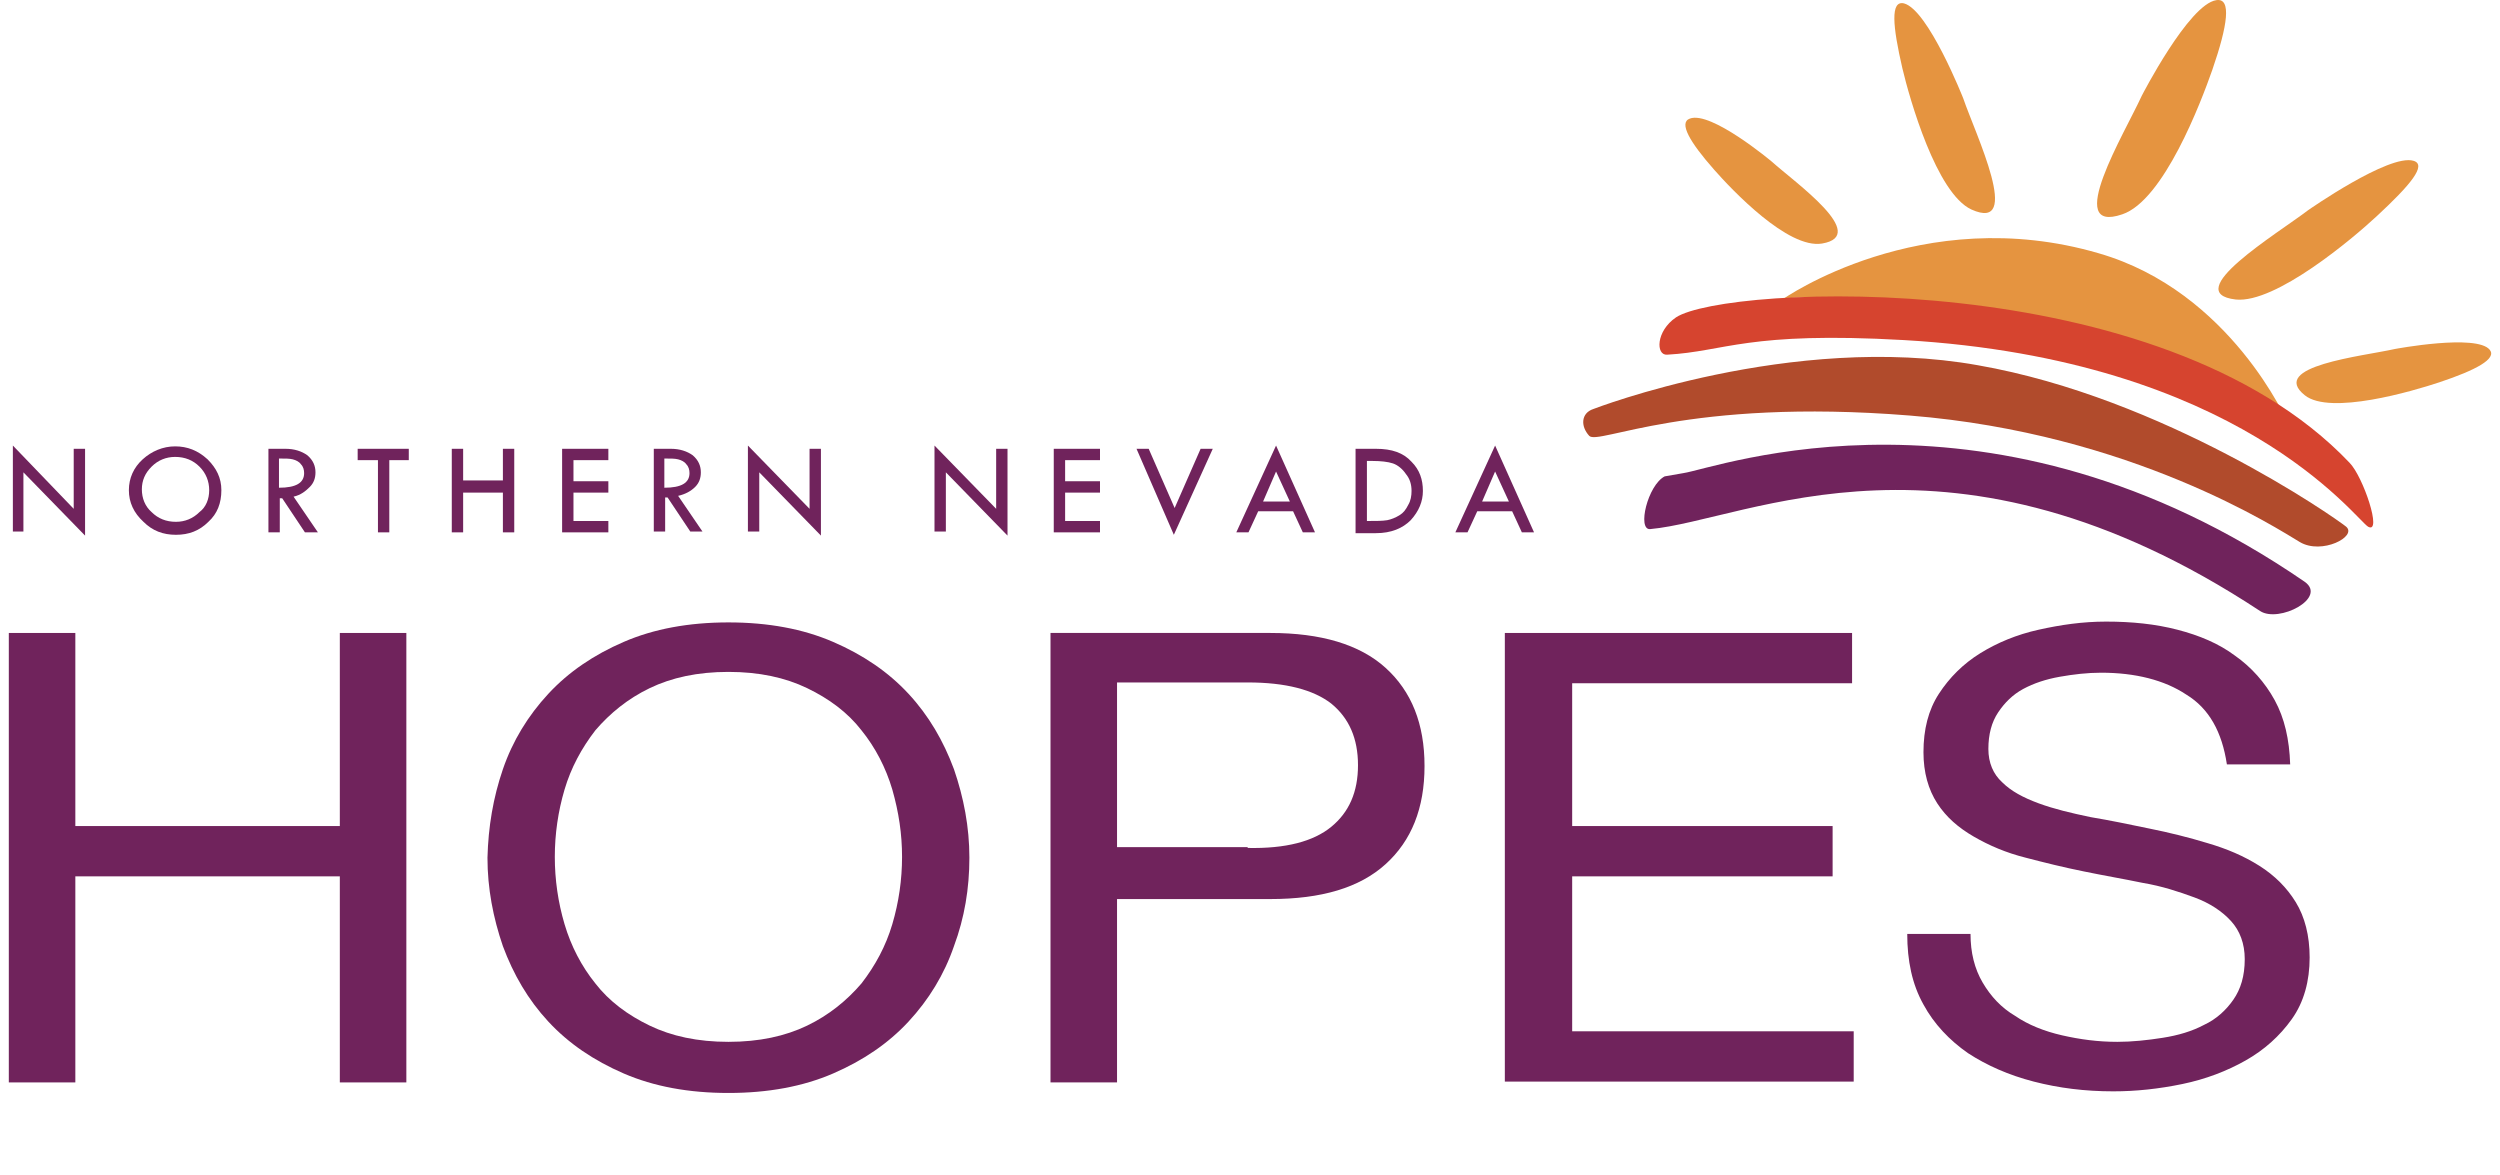
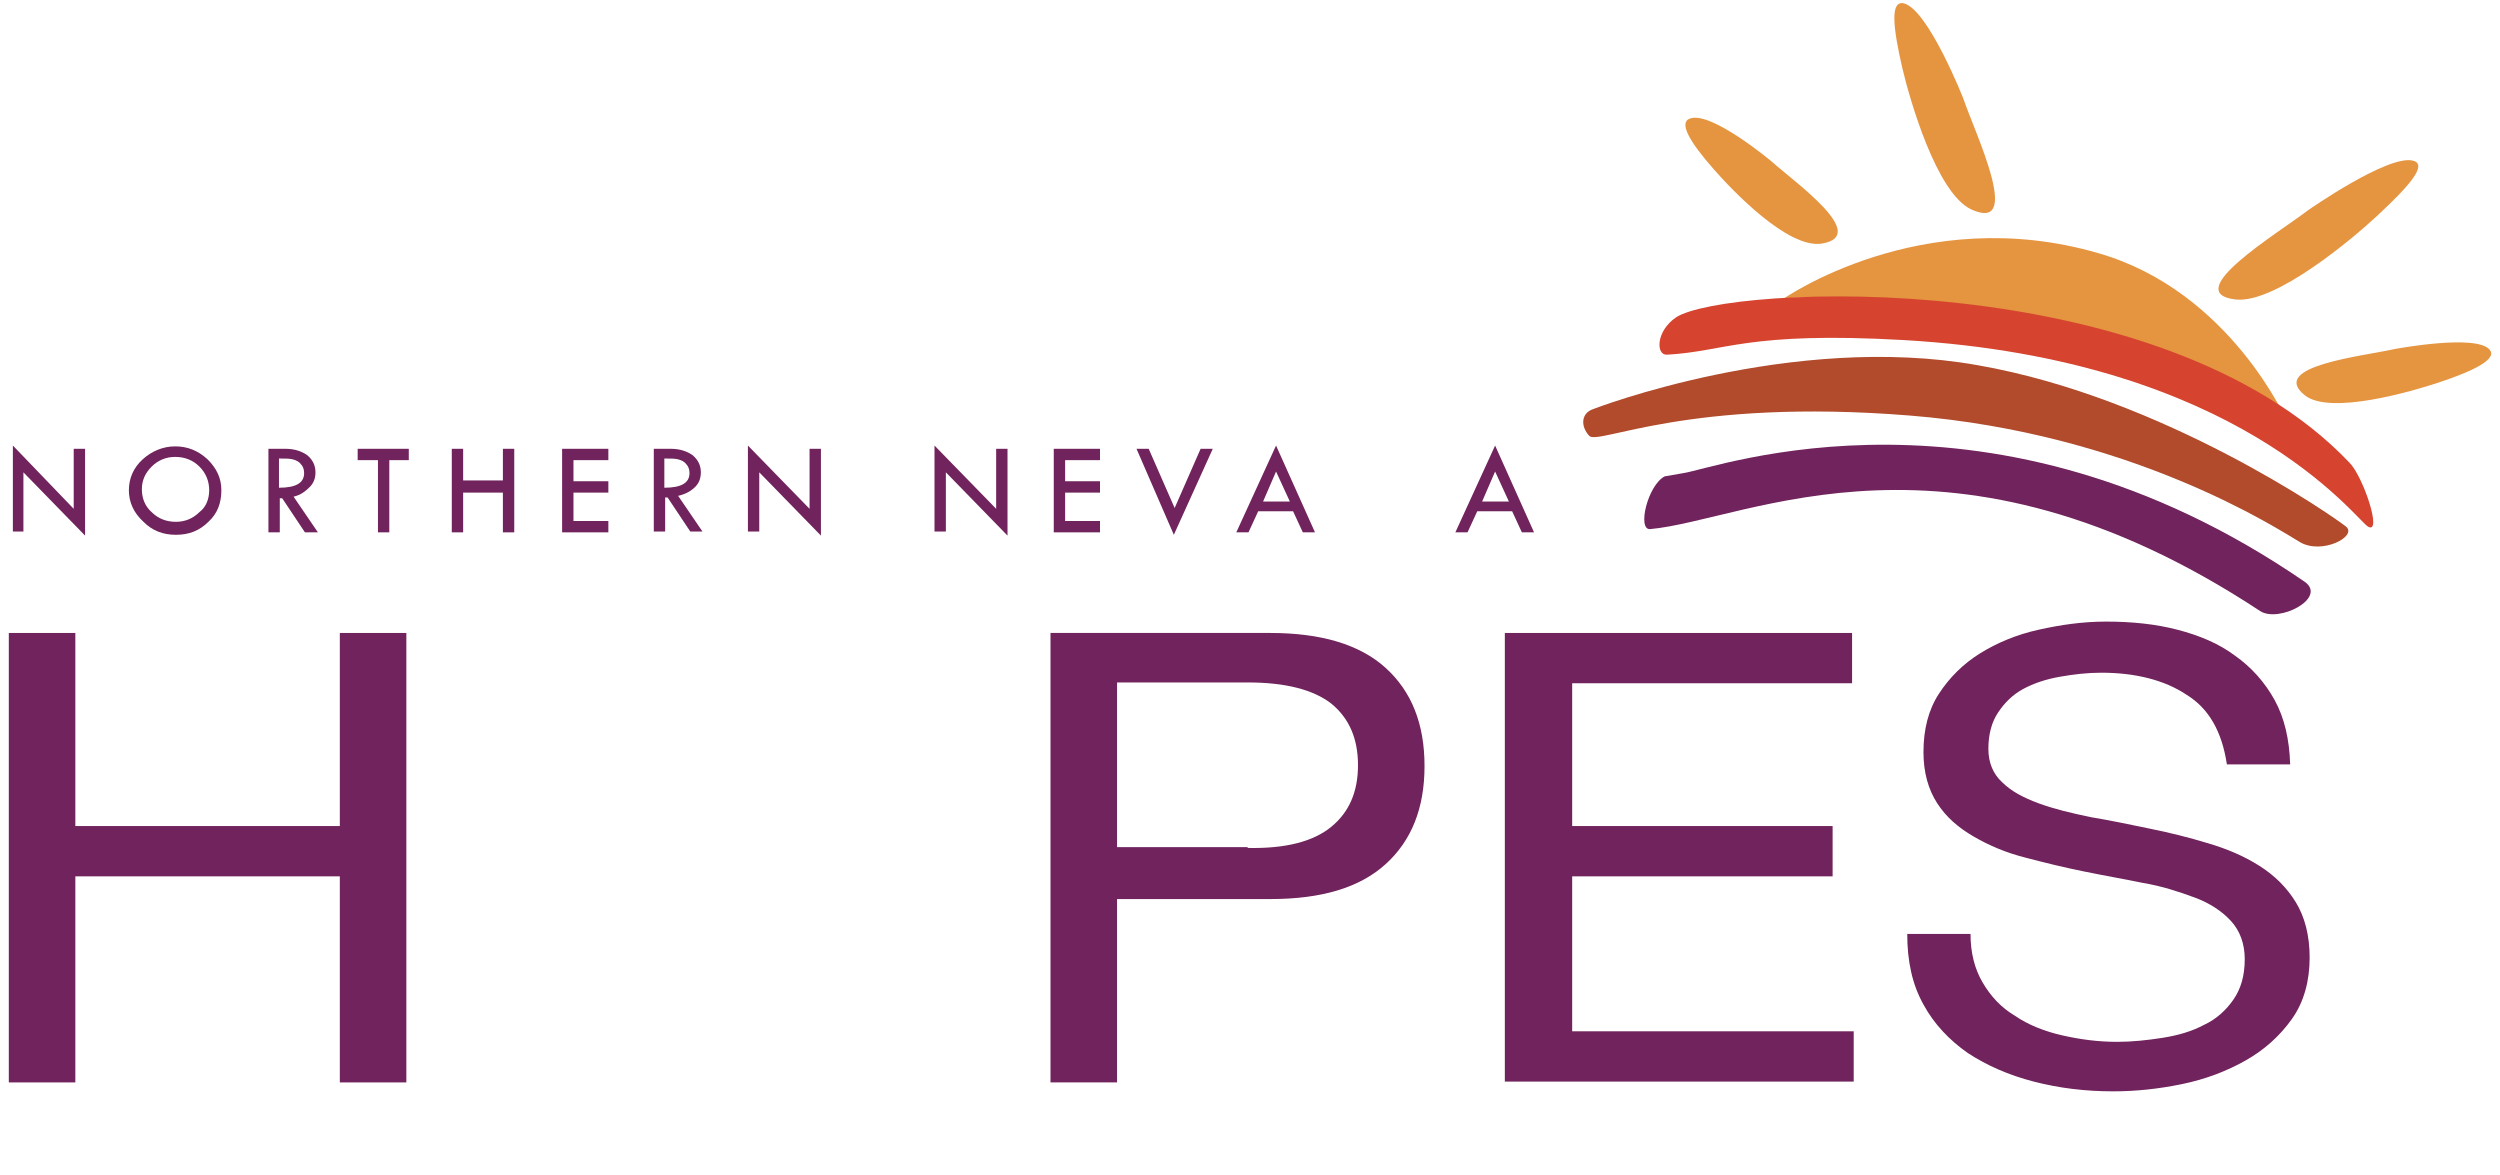
<svg xmlns="http://www.w3.org/2000/svg" width="183" height="86" viewBox="0 0 183 86" fill="none">
  <path d="M130.465 21.924C130.465 21.924 140.62 14.739 153.625 18.54C163.305 21.331 167.463 30.951 167.463 30.951C167.463 30.951 158.317 25.844 150.359 24.122C140.145 21.924 132.068 21.449 130.465 21.924Z" fill="#E59440" />
  <path d="M121.853 34.871C120.606 35.524 119.834 38.791 120.784 38.731C127.97 38.078 142.817 29.823 165.443 44.729C166.809 45.62 170.372 43.779 168.71 42.591C145.727 26.794 125.654 34.277 123.219 34.633" fill="#70235C" />
  <path d="M116.627 29.942C116.627 29.942 131.177 24.3 144.777 26.735C158.376 29.11 170.848 37.84 171.738 38.553C172.57 39.266 169.957 40.631 168.353 39.681C166.75 38.731 156.06 31.723 139.788 30.417C123.516 29.11 116.984 32.614 116.33 31.902C115.677 31.189 115.737 30.239 116.627 29.942Z" fill="#B14B2C" />
  <path d="M122.685 23.231C126.307 20.856 158.139 19.312 171.976 33.862C172.985 34.871 174.411 39.147 173.342 38.553C172.332 37.9 163.899 26.319 139.373 24.894C127.911 24.241 126.307 25.726 122.032 25.963C121.2 26.023 121.2 24.241 122.685 23.231Z" fill="#D6442F" />
-   <path d="M156.773 7.019C156.773 7.019 160.217 0.308 162.236 0.011C163.365 -0.167 163.068 1.852 161.94 5.118C161.108 7.494 158.376 14.679 155.348 15.689C151.012 17.174 155.526 9.75 156.773 7.019Z" fill="#E59440" />
  <path d="M168.947 15.392C168.947 15.392 174.886 11.235 176.667 11.77C177.677 12.067 176.43 13.551 173.995 15.808C172.213 17.471 166.572 22.222 163.662 21.925C159.505 21.45 166.69 17.114 168.947 15.392Z" fill="#E59440" />
  <path d="M175.302 25.547C175.302 25.547 181.3 24.419 182.25 25.606C182.784 26.259 181.24 27.091 178.568 27.982C176.608 28.635 170.551 30.417 168.71 28.932C166.037 26.794 172.926 26.081 175.302 25.547Z" fill="#E59440" />
  <path d="M129.693 11.829C129.693 11.829 125.238 8.088 123.694 8.682C122.863 8.979 123.694 10.404 125.476 12.423C126.783 13.908 130.88 18.243 133.374 17.827C136.878 17.233 131.415 13.373 129.693 11.829Z" fill="#E59440" />
  <path d="M143.708 7.197C143.708 7.197 141.154 0.724 139.373 0.248C138.363 0.011 138.541 1.911 139.254 4.999C139.788 7.256 141.748 14.145 144.302 15.333C148.102 17.055 144.599 9.81 143.708 7.197Z" fill="#E59440" />
  <path d="M0.942 32.614L5.396 37.246V32.852H6.227V39.206L1.714 34.574V38.909H0.942V32.614Z" fill="#70235C" />
  <path d="M9.434 35.881C9.434 34.99 9.79 34.218 10.444 33.624C11.097 33.03 11.928 32.674 12.819 32.674C13.71 32.674 14.482 32.971 15.195 33.624C15.848 34.277 16.204 34.99 16.204 35.881C16.204 36.831 15.907 37.603 15.254 38.197C14.601 38.85 13.829 39.147 12.879 39.147C11.928 39.147 11.156 38.85 10.503 38.197C9.79 37.544 9.434 36.772 9.434 35.881ZM15.313 35.881C15.313 35.227 15.076 34.633 14.601 34.158C14.126 33.683 13.532 33.446 12.819 33.446C12.166 33.446 11.572 33.683 11.097 34.158C10.622 34.633 10.384 35.168 10.384 35.821C10.384 36.474 10.622 37.068 11.097 37.484C11.572 37.959 12.166 38.197 12.879 38.197C13.532 38.197 14.126 37.959 14.601 37.484C15.076 37.128 15.313 36.534 15.313 35.881Z" fill="#70235C" />
  <path d="M19.589 32.852H20.896C21.549 32.852 22.084 33.03 22.499 33.327C22.915 33.683 23.093 34.099 23.093 34.574C23.093 34.989 22.974 35.346 22.678 35.643C22.381 35.94 22.024 36.237 21.49 36.355L23.271 38.968H22.321L20.658 36.474H20.48V38.968H19.649V32.852H19.589ZM20.421 33.564V35.702C21.668 35.702 22.262 35.346 22.262 34.633C22.262 34.396 22.203 34.158 22.024 33.98C21.905 33.802 21.668 33.683 21.43 33.624C21.193 33.564 20.896 33.564 20.421 33.564Z" fill="#70235C" />
  <path d="M26.181 32.852H29.923V33.683H28.497V38.968H27.666V33.683H26.181V32.852Z" fill="#70235C" />
-   <path d="M33.07 32.852H33.902V35.168H36.812V32.852H37.643V38.968H36.812V36.059H33.902V38.968H33.07V32.852Z" fill="#70235C" />
+   <path d="M33.07 32.852H33.902V35.168H36.812V32.852H37.643V38.968H36.812V36.059H33.902V38.968H33.07V32.852" fill="#70235C" />
  <path d="M41.147 32.852H44.532V33.683H41.978V35.227H44.532V36.059H41.978V38.137H44.532V38.968H41.147V32.852Z" fill="#70235C" />
  <path d="M47.798 32.852H49.105C49.758 32.852 50.292 33.03 50.708 33.327C51.124 33.683 51.302 34.099 51.302 34.574C51.302 34.989 51.183 35.346 50.886 35.643C50.59 35.94 50.174 36.177 49.639 36.296L51.421 38.909H50.53L48.867 36.415H48.689V38.909H47.858V32.852H47.798ZM48.63 33.564V35.702C49.877 35.702 50.471 35.346 50.471 34.633C50.471 34.396 50.411 34.158 50.233 33.98C50.114 33.802 49.877 33.683 49.639 33.624C49.402 33.564 49.105 33.564 48.63 33.564Z" fill="#70235C" />
  <path d="M54.747 32.614L59.26 37.246V32.852H60.092V39.206L55.578 34.574V38.909H54.747V32.614Z" fill="#70235C" />
  <path d="M68.405 32.614L72.919 37.246V32.852H73.75V39.206L69.237 34.574V38.909H68.405V32.614Z" fill="#70235C" />
  <path d="M77.135 32.852H80.52V33.683H77.967V35.227H80.52V36.059H77.967V38.137H80.52V38.968H77.135V32.852Z" fill="#70235C" />
  <path d="M83.193 32.852H84.084L85.984 37.187L87.885 32.852H88.775L85.925 39.147L83.193 32.852Z" fill="#70235C" />
  <path d="M93.407 32.614L96.258 38.969H95.367L94.654 37.425H92.1L91.388 38.969H90.497L93.407 32.614ZM93.407 34.515L92.457 36.712H94.417L93.407 34.515Z" fill="#70235C" />
-   <path d="M99.227 32.852H100.712C101.899 32.852 102.731 33.148 103.325 33.802C103.919 34.396 104.156 35.108 104.156 35.94C104.156 36.712 103.859 37.424 103.265 38.078C102.672 38.672 101.84 39.028 100.712 39.028H99.227V32.852ZM100.058 33.683V38.137H100.118C100.712 38.137 101.187 38.137 101.543 38.078C101.84 38.018 102.137 37.9 102.434 37.721C102.731 37.543 102.909 37.306 103.087 36.949C103.265 36.652 103.325 36.296 103.325 35.94C103.325 35.465 103.206 35.049 102.909 34.693C102.671 34.336 102.315 34.039 101.959 33.921C101.603 33.802 101.068 33.742 100.474 33.742H100.058V33.683Z" fill="#70235C" />
  <path d="M109.442 32.614L112.292 38.969H111.401L110.689 37.425H108.135L107.422 38.969H106.532L109.442 32.614ZM109.442 34.515L108.491 36.712H110.451L109.442 34.515Z" fill="#70235C" />
  <path d="M5.515 46.333V60.467H24.875V46.333H29.745V79.233H24.875V64.149H5.515V79.233H0.645V46.333H5.515Z" fill="#70235C" />
-   <path d="M36.811 56.31C37.524 54.231 38.652 52.39 40.137 50.787C41.622 49.183 43.463 47.936 45.66 46.986C47.857 46.036 50.411 45.56 53.321 45.56C56.231 45.56 58.785 46.036 60.982 46.986C63.179 47.936 65.02 49.183 66.505 50.787C67.99 52.39 69.058 54.231 69.831 56.31C70.543 58.388 70.959 60.526 70.959 62.783C70.959 65.039 70.603 67.177 69.831 69.256C69.118 71.334 67.99 73.175 66.505 74.779C65.02 76.382 63.179 77.629 60.982 78.58C58.785 79.53 56.231 80.005 53.321 80.005C50.411 80.005 47.857 79.53 45.66 78.58C43.463 77.629 41.622 76.382 40.137 74.779C38.652 73.175 37.584 71.334 36.811 69.256C36.099 67.177 35.683 65.039 35.683 62.783C35.742 60.526 36.099 58.388 36.811 56.31ZM41.325 67.652C41.8 69.256 42.572 70.741 43.581 71.988C44.591 73.294 45.957 74.304 47.56 75.076C49.164 75.848 51.064 76.263 53.321 76.263C55.578 76.263 57.478 75.848 59.081 75.076C60.685 74.304 61.991 73.235 63.06 71.988C64.07 70.681 64.842 69.256 65.317 67.652C65.792 66.049 66.03 64.386 66.03 62.723C66.03 61.06 65.792 59.457 65.317 57.794C64.842 56.191 64.07 54.706 63.06 53.459C62.051 52.153 60.685 51.143 59.081 50.371C57.478 49.599 55.578 49.183 53.321 49.183C51.064 49.183 49.164 49.599 47.56 50.371C45.957 51.143 44.651 52.212 43.581 53.459C42.572 54.766 41.8 56.191 41.325 57.794C40.85 59.398 40.612 61.06 40.612 62.723C40.612 64.386 40.85 66.049 41.325 67.652Z" fill="#70235C" />
  <path d="M92.991 46.333C96.673 46.333 99.524 47.164 101.424 48.886C103.325 50.608 104.275 52.984 104.275 56.072C104.275 59.16 103.325 61.535 101.424 63.258C99.524 64.98 96.733 65.811 92.991 65.811H81.767V79.233H76.897V46.333H92.991ZM91.329 62.07C94.12 62.129 96.139 61.595 97.445 60.526C98.752 59.457 99.405 57.972 99.405 56.013C99.405 54.053 98.752 52.568 97.445 51.499C96.139 50.49 94.12 49.955 91.329 49.955H81.767V62.011H91.329V62.07Z" fill="#70235C" />
  <path d="M135.572 46.333V50.014H115.083V60.467H134.147V64.149H115.083V75.491H135.691V79.173H110.154V46.333H135.572Z" fill="#70235C" />
  <path d="M160.039 50.846C158.436 49.777 156.298 49.242 153.804 49.242C152.794 49.242 151.784 49.361 150.775 49.539C149.765 49.718 148.874 50.014 148.102 50.43C147.33 50.846 146.737 51.44 146.261 52.152C145.786 52.865 145.549 53.756 145.549 54.825C145.549 55.834 145.905 56.666 146.558 57.26C147.212 57.913 148.102 58.388 149.231 58.804C150.359 59.219 151.606 59.516 153.032 59.813C154.457 60.051 155.882 60.348 157.307 60.645C158.792 60.942 160.217 61.298 161.583 61.714C163.008 62.129 164.256 62.664 165.384 63.376C166.512 64.089 167.403 64.98 168.056 66.049C168.71 67.118 169.066 68.484 169.066 70.087C169.066 71.809 168.65 73.353 167.759 74.601C166.869 75.848 165.74 76.857 164.374 77.629C163.009 78.401 161.464 78.995 159.742 79.352C158.02 79.708 156.357 79.886 154.694 79.886C152.616 79.886 150.715 79.648 148.874 79.173C147.033 78.698 145.43 77.986 144.064 77.095C142.698 76.145 141.57 74.957 140.798 73.532C139.966 72.047 139.61 70.325 139.61 68.365H144.242C144.242 69.731 144.539 70.919 145.133 71.928C145.727 72.938 146.499 73.769 147.509 74.363C148.459 75.016 149.646 75.491 150.953 75.788C152.259 76.085 153.566 76.263 154.991 76.263C156.06 76.263 157.189 76.145 158.317 75.966C159.445 75.788 160.455 75.491 161.346 75.016C162.236 74.601 162.949 73.947 163.484 73.175C164.018 72.403 164.315 71.453 164.315 70.206C164.315 69.078 163.959 68.127 163.305 67.415C162.652 66.702 161.761 66.108 160.633 65.692C159.505 65.277 158.258 64.861 156.832 64.624C155.407 64.327 153.982 64.089 152.556 63.792C151.072 63.495 149.646 63.139 148.281 62.783C146.855 62.426 145.608 61.892 144.48 61.239C143.351 60.585 142.461 59.813 141.807 58.804C141.154 57.794 140.798 56.547 140.798 55.062C140.798 53.4 141.154 51.974 141.926 50.786C142.698 49.599 143.708 48.589 144.955 47.817C146.202 47.045 147.627 46.451 149.231 46.095C150.834 45.739 152.438 45.501 154.16 45.501C156.06 45.501 157.782 45.679 159.386 46.095C160.989 46.511 162.415 47.105 163.602 47.995C164.79 48.827 165.8 49.955 166.512 51.261C167.225 52.568 167.581 54.112 167.641 55.953H163.008C162.652 53.578 161.702 51.855 160.039 50.846Z" fill="#70235C" />
</svg>